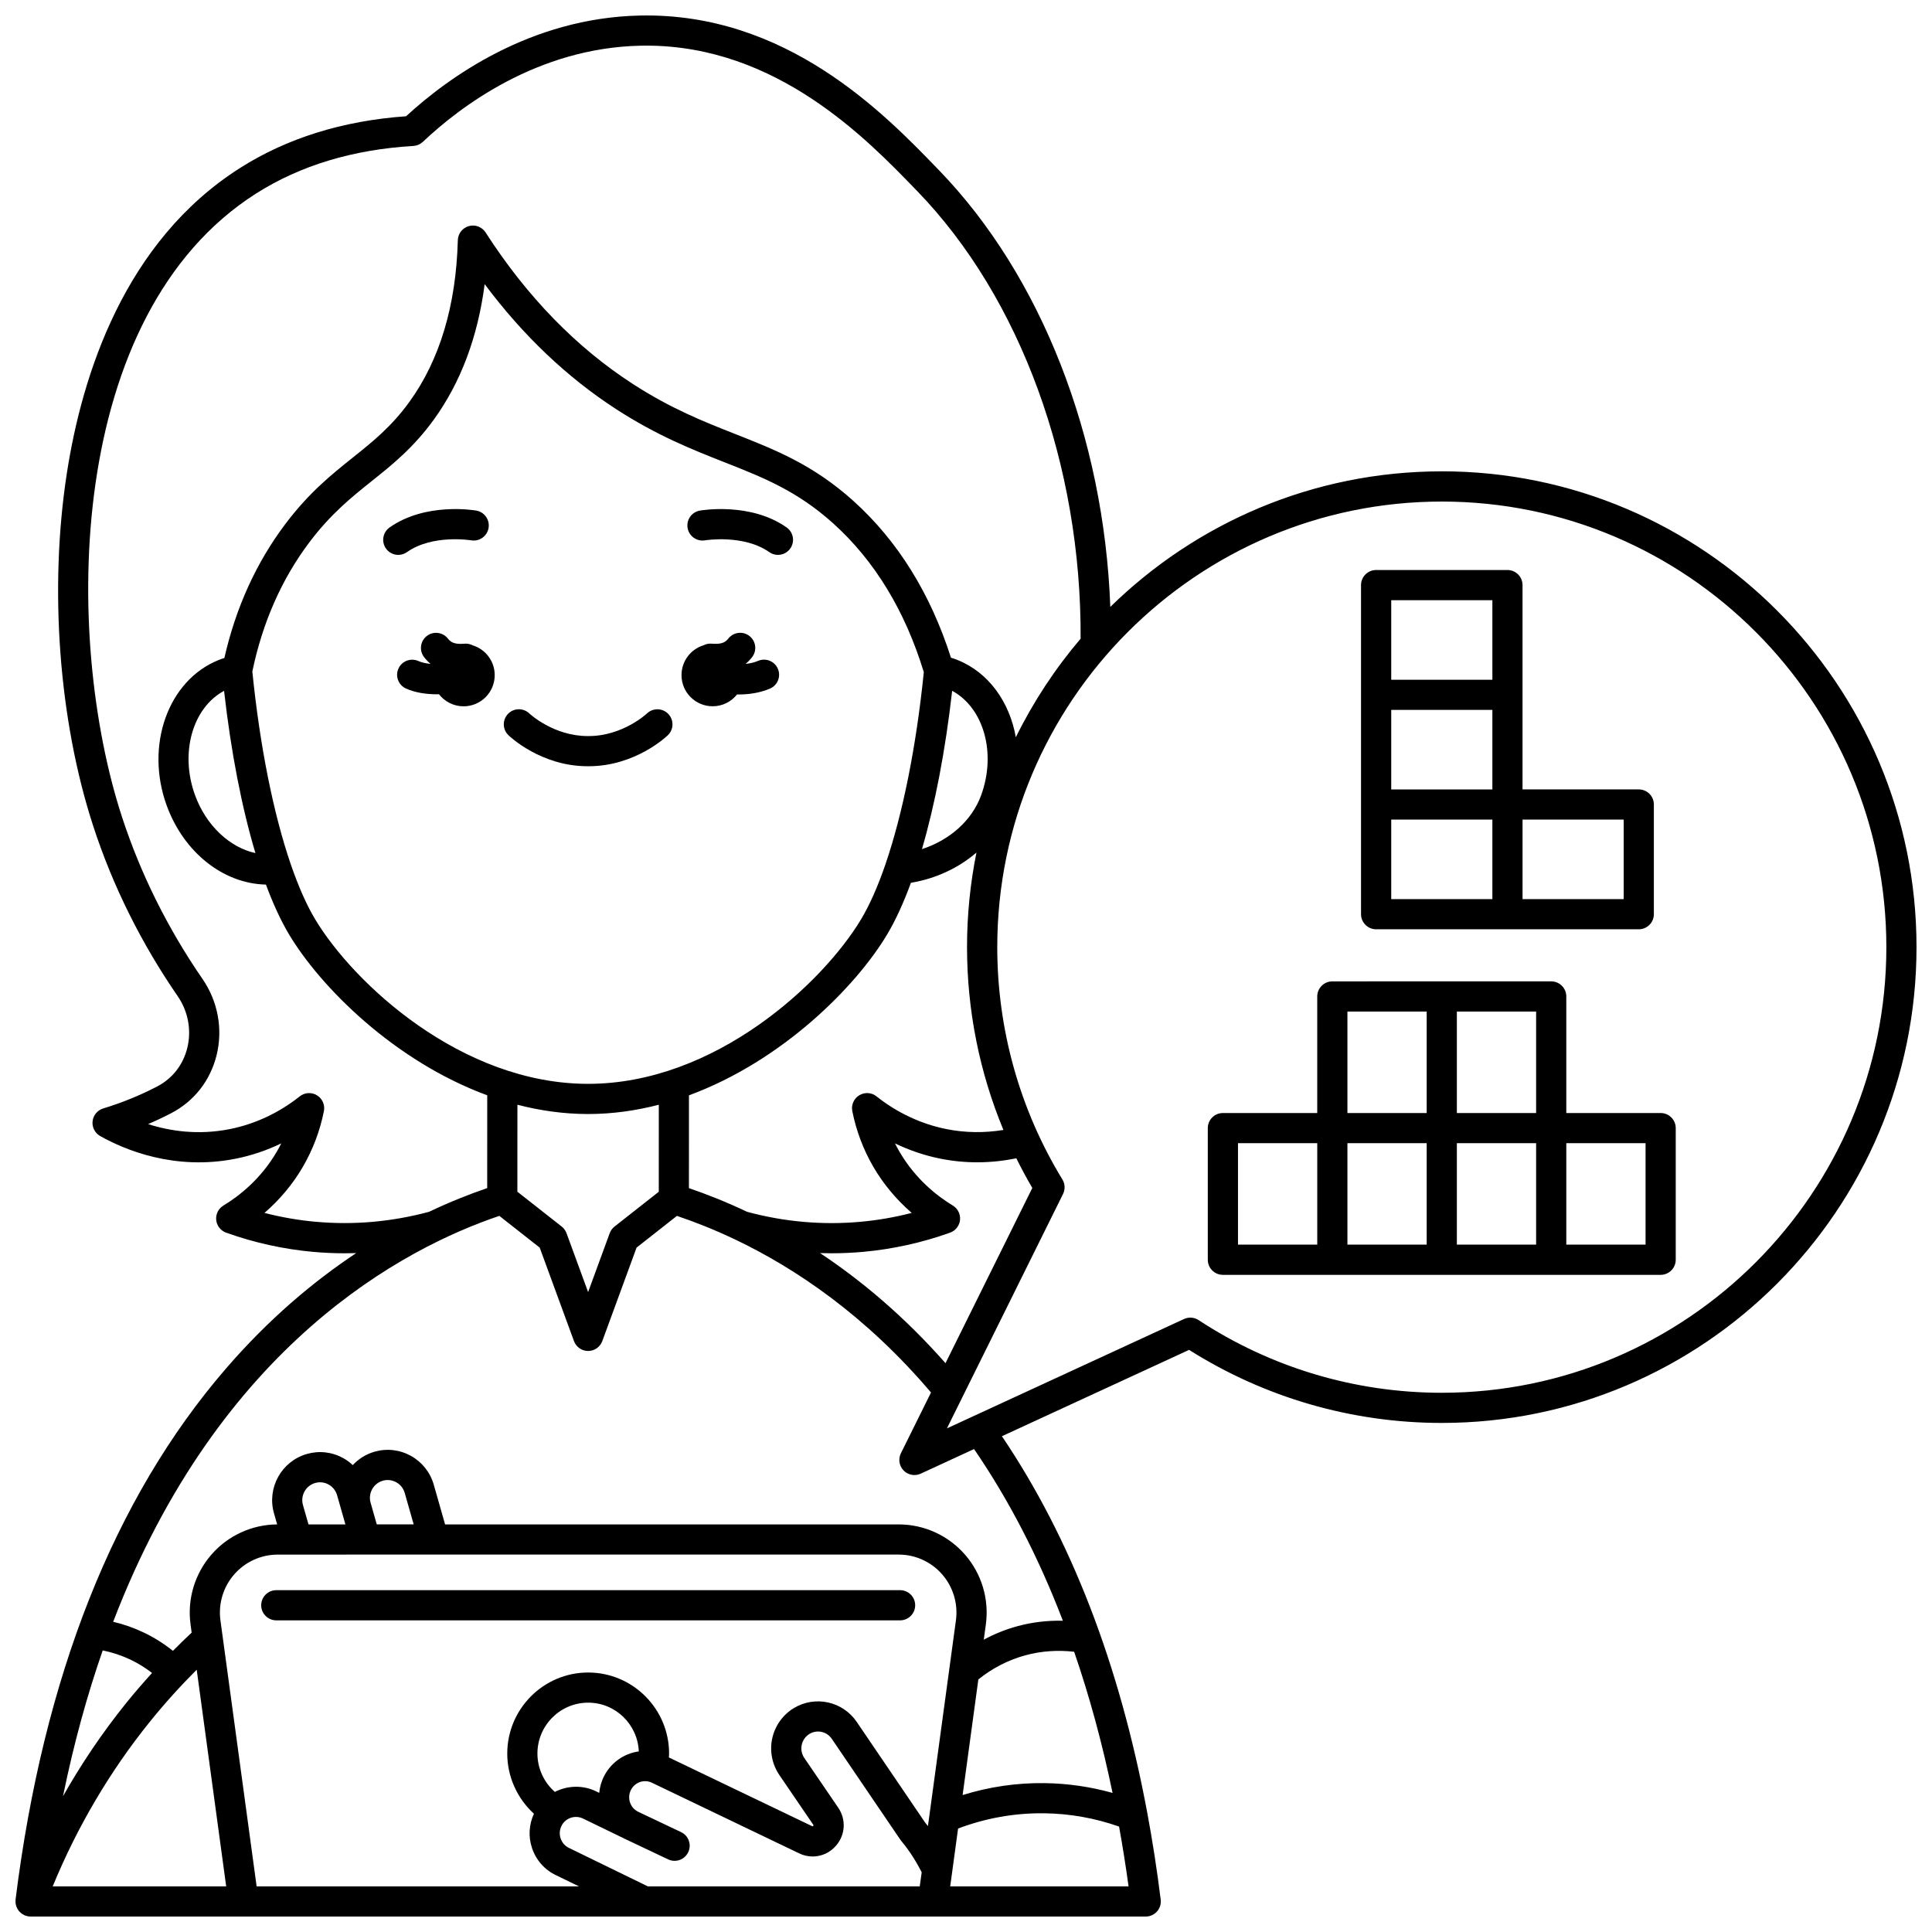
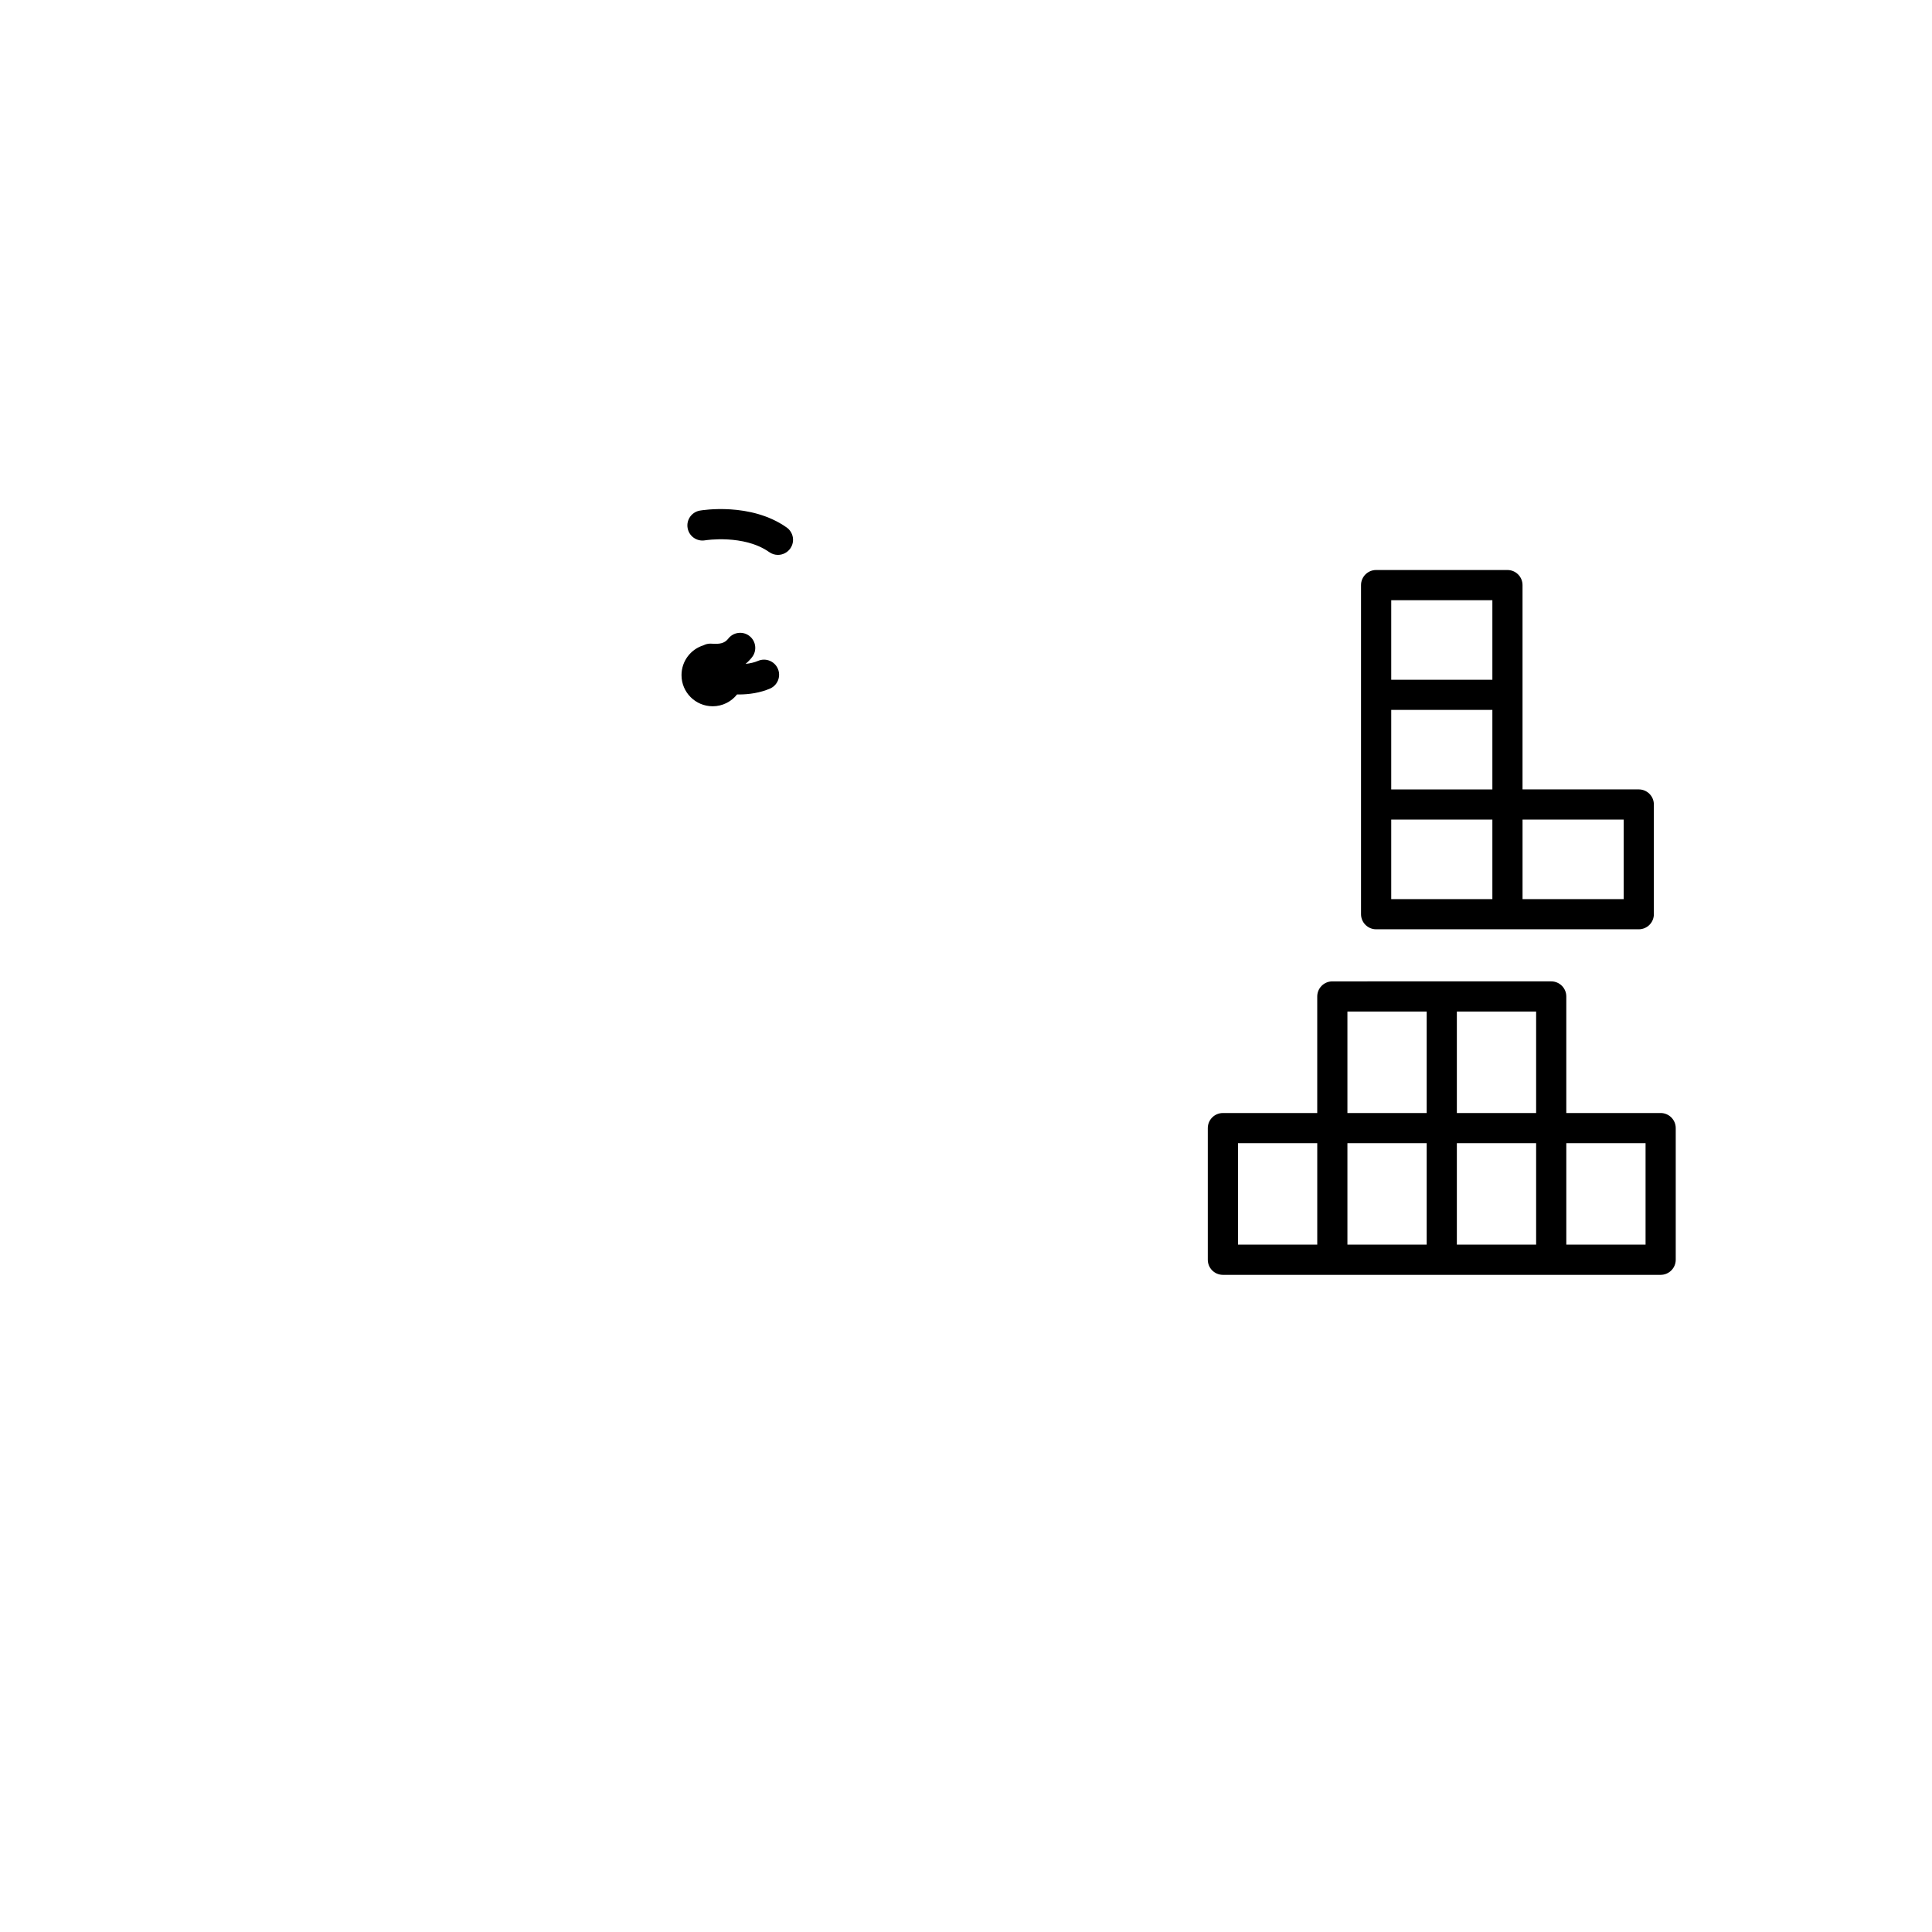
<svg xmlns="http://www.w3.org/2000/svg" width="800px" height="800px" version="1.1" viewBox="144 144 512 512">
  <defs>
    <clipPath id="a">
-       <path d="m148.09 148.09h503.81v503.81h-503.81z" />
-     </clipPath>
+       </clipPath>
  </defs>
  <path d="m330.85 287.19c0.102-0.02 10.277-1.629 17.008 3.125 0.699 0.496 1.508 0.734 2.305 0.734 1.254 0 2.492-0.59 3.269-1.691 1.273-1.805 0.844-4.297-0.961-5.574-9.52-6.727-22.449-4.566-22.996-4.473-2.176 0.379-3.633 2.449-3.25 4.625 0.375 2.18 2.453 3.629 4.625 3.254z" />
-   <path d="m249.55 291.05c0.797 0 1.602-0.238 2.305-0.734 6.758-4.769 16.84-3.148 17-3.125 2.172 0.371 4.238-1.082 4.617-3.25 0.379-2.176-1.074-4.246-3.25-4.629-0.543-0.094-13.457-2.254-22.98 4.473-1.805 1.273-2.234 3.769-0.961 5.574 0.781 1.102 2.016 1.691 3.269 1.691z" />
-   <path d="m217.22 573.41h165.31c2.207 0 4-1.789 4-4 0-2.207-1.789-4-4-4l-165.31 0.004c-2.207 0-4 1.789-4 4 0 2.207 1.789 3.996 4 3.996z" />
-   <path d="m299.71 347.06h0.051 0.195 0.051c12.348 0 20.645-7.891 20.992-8.23 1.582-1.531 1.621-4.043 0.098-5.633-1.52-1.59-4.051-1.641-5.644-0.125-0.062 0.059-6.414 5.992-15.453 5.992h-0.035-0.207-0.035c-9.008 0-15.348-5.898-15.445-5.992-1.59-1.52-4.109-1.48-5.641 0.105-1.535 1.586-1.496 4.117 0.094 5.652 0.34 0.34 8.637 8.23 20.98 8.23z" />
  <g clip-path="url(#a)">
    <path d="m526.09 268.91c-34.148 0-65.156 13.711-87.848 35.926-1.66-44.992-18.281-87.688-45.375-115.7l-0.551-0.57c-13.945-14.422-39.898-41.285-78.738-40.449-29.094 0.617-50.949 16.547-61.961 26.691-16.746 1.184-31.562 5.793-44.047 13.734-30.578 19.449-41.816 54.734-45.859 80.91-4.727 30.602-2.109 65.547 7 93.48 5.16 15.828 12.691 30.988 22.379 45.059 2.781 4.039 3.707 9.055 2.535 13.754-1.113 4.465-3.938 8.078-7.961 10.172l-0.484 0.25c-4.414 2.258-9.066 4.137-13.828 5.582-1.531 0.465-2.641 1.797-2.816 3.391-0.176 1.59 0.617 3.133 2.012 3.918 6.449 3.629 19.688 9.238 35.926 6.004 4.144-0.824 8.207-2.195 12.062-4.055-0.367 0.73-0.754 1.453-1.168 2.16-4.258 7.332-10.051 11.828-14.16 14.312-1.32 0.797-2.066 2.285-1.914 3.82 0.152 1.535 1.18 2.848 2.633 3.367 7.461 2.668 15.219 4.383 23.062 5.09 2.785 0.25 5.57 0.375 8.355 0.375 1.02 0 2.035-0.02 3.055-0.051-11.309 7.504-23.152 17.441-34.527 30.609-29.625 34.297-48.383 81.645-55.75 140.72-0.012 0.078 0 0.16-0.004 0.238-0.012 0.176-0.02 0.352-0.008 0.523 0.008 0.109 0.027 0.211 0.043 0.316 0.023 0.16 0.051 0.32 0.094 0.473 0.031 0.109 0.07 0.215 0.109 0.32 0.055 0.148 0.113 0.289 0.184 0.43 0.051 0.102 0.109 0.199 0.168 0.293 0.086 0.137 0.18 0.27 0.281 0.395 0.039 0.047 0.062 0.102 0.105 0.145 0.035 0.039 0.078 0.066 0.113 0.102 0.113 0.117 0.234 0.227 0.359 0.332 0.086 0.07 0.172 0.141 0.266 0.207 0.125 0.086 0.262 0.16 0.398 0.234 0.109 0.059 0.219 0.117 0.332 0.164 0.043 0.02 0.078 0.043 0.121 0.059 0.121 0.047 0.246 0.066 0.367 0.102 0.082 0.023 0.164 0.051 0.25 0.07 0.262 0.055 0.523 0.086 0.781 0.086 0.008 0.004 0.012 0.004 0.016 0.004h56.406 0.004 0.008 106.25 0.008 0.016 132.84c1.148 0 2.238-0.492 2.996-1.352 0.758-0.859 1.113-2.004 0.973-3.141-0.988-7.938-2.188-15.668-3.594-23.188 0-0.004 0-0.008-0.004-0.012-7.312-39.145-20.215-72.547-38.484-99.598l49.605-22.883c20.066 12.676 43.168 19.363 66.965 19.363 69.371 0 125.81-56.566 125.81-126.09 0.008-69.535-56.43-126.1-125.8-126.1zm-298.38 198.88c-4.59-0.414-9.145-1.203-13.621-2.359 4.066-3.508 7.527-7.652 10.195-12.246 2.644-4.551 4.512-9.504 5.555-14.723 0.328-1.645-0.406-3.324-1.84-4.195-1.434-0.875-3.262-0.758-4.57 0.285-5.461 4.348-11.863 7.348-18.516 8.668-8.395 1.672-15.871 0.531-21.66-1.316 1.891-0.812 3.75-1.684 5.57-2.617l0.535-0.277c6.086-3.164 10.355-8.613 12.031-15.332 1.723-6.926 0.371-14.293-3.711-20.223-9.254-13.438-16.441-27.906-21.363-43-15.531-47.617-14.965-133.04 35.551-165.17 11.684-7.43 25.711-11.672 41.684-12.602 0.066-0.004 0.125-0.023 0.191-0.031 0.145-0.016 0.285-0.035 0.426-0.066 0.121-0.027 0.238-0.059 0.355-0.094 0.125-0.039 0.25-0.086 0.375-0.141 0.121-0.055 0.238-0.109 0.352-0.172 0.109-0.062 0.215-0.125 0.316-0.199 0.117-0.082 0.23-0.168 0.336-0.262 0.051-0.043 0.109-0.074 0.156-0.121 9.797-9.27 30.32-24.906 57.688-25.488 0.52-0.012 1.027-0.016 1.543-0.016 34.512 0 58.371 24.68 71.277 38.027l0.555 0.57c27.371 28.297 43.492 72.555 43.254 118.57-6.746 7.922-12.527 16.688-17.172 26.117-1.641-9.289-7.16-17.16-15.457-20.473-0.578-0.23-1.16-0.434-1.734-0.609-5.426-16.992-14.102-30.941-25.801-41.496-10.656-9.613-20.684-13.566-31.297-17.75-8.371-3.301-17.027-6.711-27.152-13.258-15.02-9.707-28.168-23.227-39.074-40.184-0.949-1.477-2.75-2.16-4.438-1.688s-2.875 1.992-2.922 3.742c-0.465 17.312-4.789 31.73-12.844 42.852-4.762 6.574-9.707 10.523-14.938 14.707-5.731 4.582-11.66 9.32-17.973 17.707-7.672 10.195-13.086 22.109-16.113 35.449-0.52 0.16-1.016 0.336-1.496 0.527-13.434 5.359-19.609 22.688-13.766 38.629 4.578 12.484 15.082 20.66 26.277 20.891 1.91 5.144 3.973 9.617 6.168 13.281 8.215 13.723 27.719 33.453 52.477 42.562l-0.008 24.594c-4.707 1.609-9.895 3.66-15.41 6.281-9.852 2.652-19.941 3.551-29.992 2.644zm166.86 37.465c-10.973-12.441-22.348-21.941-33.246-29.176 1.012 0.031 2.027 0.051 3.043 0.051 2.785 0 5.57-0.125 8.355-0.375 7.848-0.707 15.605-2.418 23.062-5.09 1.453-0.52 2.477-1.832 2.633-3.367 0.152-1.535-0.59-3.023-1.914-3.82-4.109-2.481-9.898-6.977-14.16-14.309-0.41-0.707-0.801-1.43-1.164-2.16 3.856 1.859 7.914 3.227 12.059 4.055 6.617 1.316 13.359 1.273 20.098-0.109 1.32 2.664 2.727 5.293 4.238 7.867zm0.23-62.039c-6.652-1.324-13.055-4.324-18.516-8.668-1.312-1.047-3.141-1.16-4.574-0.285-1.434 0.875-2.168 2.551-1.84 4.199 1.043 5.219 2.91 10.172 5.555 14.723 2.668 4.594 6.129 8.738 10.191 12.246-4.473 1.156-9.031 1.945-13.621 2.359-10.062 0.906-20.152 0.012-30.008-2.648-5.5-2.609-10.684-4.66-15.414-6.277l0.008-24.594c24.758-9.109 44.266-28.84 52.477-42.562 2.262-3.777 4.387-8.414 6.344-13.762 6.633-1.102 12.641-3.941 17.371-8.012-1.637 8.102-2.5 16.484-2.5 25.062 0 16.727 3.305 33.18 9.645 48.449-5.074 0.828-10.145 0.762-15.117-0.23zm-191.42-116.14c1.844 16.285 4.707 30.973 8.312 43-6.769-1.469-13.039-7.254-15.984-15.289-4.125-11.238-0.672-23.223 7.672-27.711zm17.73 46.121c-0.031-0.113-0.07-0.219-0.113-0.324-4.539-13.297-8.133-31.141-10.125-50.918 2.691-12.961 7.762-24.469 15.09-34.207 5.703-7.578 11.23-11.996 16.574-16.27 5.422-4.332 11.023-8.812 16.422-16.262 7.144-9.867 11.664-21.91 13.484-35.914 10.152 13.605 21.883 24.75 34.977 33.215 10.793 6.977 20.23 10.699 28.559 13.98 10.352 4.082 19.293 7.606 28.875 16.246 10.945 9.875 19 23.125 23.965 39.383-1.996 19.73-5.59 37.527-10.121 50.789-0.039 0.105-0.078 0.211-0.109 0.32-1.969 5.715-4.117 10.578-6.383 14.367-10.098 16.867-38.668 43.629-72.348 43.629s-62.25-26.762-72.348-43.629c-2.277-3.797-4.426-8.676-6.398-14.406zm182.89-18.41c-2.445 6.664-8.305 11.848-15.672 14.238 3.461-11.828 6.211-26.137 8.004-41.949 8.336 4.488 11.789 16.473 7.668 27.711zm-122.88 81.98c6.023 1.559 12.289 2.461 18.738 2.461s12.715-0.902 18.734-2.461l-0.008 23.059-11.727 9.223c-0.582 0.457-1.027 1.07-1.281 1.766l-5.719 15.598-5.719-15.598c-0.258-0.695-0.699-1.309-1.281-1.766l-11.746-9.234zm-56.832 106.08c-0.715-2.508 0.734-5.125 3.231-5.84 1.203-0.344 2.469-0.199 3.566 0.41 1.102 0.613 1.898 1.617 2.246 2.832l1.195 4.188v0.004l1.008 3.543h-9.781zm21.156-6.441c1.203-0.348 2.469-0.199 3.566 0.41 1.102 0.613 1.898 1.617 2.246 2.832l2.375 8.332h-9.781l-1.637-5.738c-0.711-2.504 0.738-5.121 3.231-5.836zm-4.625 19.574h0.012 0.016 141.31c4.414 0 8.613 1.91 11.52 5.238 2.922 3.344 4.25 7.789 3.652 12.195l-7.414 54.508c-0.25-0.316-0.504-0.637-0.77-0.957l-18.109-26.652c-3.695-5.438-11-7.051-16.633-3.664-2.926 1.758-5.019 4.68-5.75 8.023-0.734 3.348-0.047 6.887 1.879 9.715l8.984 13.176c0.09 0.129 0.078 0.156 0.055 0.215-0.055 0.129-0.172 0.215-0.207 0.223 0 0-0.039-0.004-0.129-0.043l-37.969-18.215c0.016-0.344 0.051-0.684 0.051-1.023 0-11.848-9.621-21.488-21.445-21.488-11.824 0-21.445 9.641-21.445 21.488 0 6.102 2.633 11.898 7.07 15.934-1.32 2.856-1.52 6.043-0.523 9.055 1.062 3.215 3.332 5.789 6.348 7.227l6.121 2.981h-85.434l-9.59-70.496c-0.602-4.406 0.73-8.852 3.652-12.195 2.906-3.332 7.106-5.238 11.52-5.238zm198.02 63.16c-5.871-1.641-11.91-2.519-18.031-2.594-7.391-0.098-14.672 0.973-21.703 3.16l4.168-30.637c3.668-2.969 7.953-5.18 12.5-6.41 4.176-1.129 8.59-1.434 12.891-0.922 4.047 11.746 7.449 24.215 10.176 37.402zm-123.14 24.773-20.902-10.188c-1.062-0.508-1.855-1.406-2.227-2.535-0.379-1.141-0.277-2.352 0.285-3.414 1.09-2.059 3.648-2.875 5.781-1.781l11.059 5.367c0.004 0.004 0.008 0.004 0.012 0.004 0.008 0.004 0.016 0.008 0.02 0.012l11.336 5.375c0.555 0.262 1.137 0.387 1.711 0.387 1.496 0 2.934-0.844 3.617-2.289 0.945-1.996 0.098-4.379-1.898-5.324l-5.363-2.543-5.938-2.816-0.035-0.02c-1.051-0.5-1.832-1.387-2.199-2.5-0.371-1.129-0.27-2.328 0.289-3.375 1.066-1.996 3.488-2.805 5.519-1.832l39.023 18.719c1.16 0.559 2.383 0.828 3.59 0.828 2.32 0 4.578-1 6.195-2.887 2.473-2.879 2.695-6.918 0.562-10.051l-8.984-13.172c-0.703-1.031-0.945-2.273-0.676-3.5 0.27-1.219 1-2.242 2.059-2.879 1.996-1.199 4.586-0.625 5.898 1.305l18.191 26.773c0.039 0.059 0.09 0.102 0.129 0.152 0.039 0.051 0.066 0.109 0.109 0.16 2.504 3 4.117 5.805 5.398 8.277l-0.52 3.746zm-11.516-29.406c-0.77 1.441-1.23 3.016-1.383 4.621l-0.598-0.289c-3.617-1.855-7.766-1.699-11.164 0.035-2.891-2.539-4.613-6.25-4.613-10.164 0-7.438 6.031-13.488 13.449-13.488 7.223 0 13.117 5.746 13.418 12.922-3.742 0.516-7.188 2.766-9.109 6.363zm-100.24 29.406h-45.977c6.512-15.824 15.141-30.469 25.715-43.594 3.875-4.812 8.055-9.434 12.449-13.832zm-26.488-48.609c-6.246 7.754-11.84 16.012-16.758 24.711 2.883-14.094 6.449-26.93 10.523-38.637 2.555 0.516 5.031 1.336 7.398 2.465 2.019 0.961 3.91 2.148 5.68 3.504-2.356 2.598-4.656 5.238-6.844 7.957zm218.36 48.609 2.086-15.332c7.328-2.769 15-4.137 22.812-4.043 6.781 0.082 13.449 1.273 19.852 3.519 0.934 5.188 1.781 10.461 2.516 15.855zm29.863-70.398c-4.043-0.102-8.102 0.371-11.992 1.426-3.113 0.844-6.133 2.055-8.977 3.594l0.551-4.039c0.91-6.695-1.113-13.449-5.555-18.535-4.426-5.07-10.82-7.977-17.543-7.977h-120.21l-3-10.527c-0.934-3.269-3.082-5.981-6.051-7.633-2.965-1.645-6.391-2.039-9.648-1.105-2.293 0.656-4.246 1.918-5.766 3.547-0.754-0.703-1.586-1.332-2.512-1.844-2.965-1.645-6.387-2.039-9.648-1.105-6.727 1.926-10.641 8.98-8.719 15.723l0.84 2.945c-6.668 0.043-13 2.941-17.395 7.973-4.438 5.086-6.465 11.84-5.555 18.531l0.293 2.172c-1.684 1.578-3.336 3.188-4.961 4.832-2.394-1.914-4.996-3.551-7.773-4.875-2.59-1.234-5.289-2.18-8.066-2.828 28.215-73.59 77.23-99.094 102.34-107.57l10.695 8.41 9.082 24.773c0.578 1.574 2.078 2.621 3.754 2.621s3.176-1.047 3.754-2.621l9.082-24.773 10.691-8.406c4.668 1.57 9.82 3.594 15.305 6.199 0.074 0.039 0.156 0.074 0.234 0.109 15.859 7.574 34.43 20.039 51.801 40.492l-7.981 16.105c-0.754 1.52-0.465 3.348 0.715 4.562 0.77 0.793 1.809 1.211 2.867 1.211 0.566 0 1.137-0.121 1.676-0.367l14.129-6.519c9.246 13.504 17.102 28.691 23.535 45.496zm100.42-60.414c-22.977 0-45.266-6.66-64.453-19.258-1.152-0.758-2.617-0.867-3.871-0.289l-62.832 28.984 30.773-62.117c0.609-1.23 0.547-2.688-0.172-3.859-11.289-18.492-17.258-39.777-17.258-61.555 0-65.117 52.848-118.09 117.81-118.09 64.961 0 117.81 52.977 117.81 118.09 0.004 65.113-52.844 118.09-117.8 118.09z" />
  </g>
  <path d="m508.69 390.27h69.602c2.207 0 4-1.789 4-4v-29.07c0-2.207-1.789-4-4-4h-30.805v-54.141c0-2.207-1.789-4-4-4h-34.801c-2.207 0-4 1.789-4 4v87.211c0.008 2.211 1.797 4 4.004 4zm4-37.066v-21.074h26.805v21.074zm0 7.996h26.805v21.074h-26.805zm34.801 21.074v-21.074h26.805v21.074zm-7.996-79.211v21.074h-26.805v-21.074z" />
  <path d="m584.09 438.96h-25.004v-30.887c0-2.207-1.789-4-4-4h-29.004l-29 0.004c-2.207 0-4 1.789-4 4v30.887h-25.004c-2.207 0-4 1.789-4 4v34.883c0 2.207 1.789 4 4 4h116.01c2.207 0 4-1.789 4-4v-34.883c0-2.215-1.793-4.004-4-4.004zm-33 34.883h-21.008v-26.887h21.008zm-50.008-26.887h21.004v26.887h-21.004zm50.008-7.996h-21.008v-26.887h21.008zm-50.008-26.887h21.004v26.887h-21.004zm-29 34.883h21.004v26.887h-21.004zm108.01 26.887h-21.004v-26.887h21.004z" />
  <path d="m332.86 331.17c2.625 0 4.961-1.23 6.473-3.141 0.156 0.004 0.309 0.012 0.465 0.012 2.746 0 5.652-0.441 8.246-1.551 2.027-0.871 2.973-3.219 2.102-5.25-0.867-2.027-3.219-2.973-5.25-2.102-1.02 0.438-2.16 0.684-3.309 0.801 0.629-0.527 1.211-1.125 1.738-1.805 1.344-1.75 1.016-4.262-0.734-5.606s-4.262-1.016-5.606 0.734c-0.969 1.258-2.344 1.445-4.121 1.332-0.27-0.016-0.48-0.027-0.625-0.027-0.652 0-1.266 0.172-1.812 0.449-3.371 1.039-5.82 4.18-5.82 7.894-0.004 4.562 3.695 8.258 8.254 8.258z" />
-   <path d="m269.27 315.02c-0.543-0.277-1.148-0.445-1.801-0.445-0.148 0-0.359 0.008-0.625 0.027-1.773 0.113-3.152-0.07-4.121-1.332-1.344-1.75-3.856-2.078-5.606-0.734s-2.082 3.856-0.734 5.606c0.52 0.676 1.094 1.262 1.715 1.789-1.172-0.109-2.305-0.344-3.231-0.754-2.016-0.898-4.379 0.004-5.281 2.019-0.902 2.016 0.004 4.379 2.019 5.281 2.422 1.082 5.34 1.516 8.156 1.516 0.191 0 0.375-0.012 0.566-0.016 1.512 1.945 3.867 3.203 6.519 3.203 4.562 0 8.258-3.699 8.258-8.258 0-3.727-2.457-6.867-5.836-7.902z" />
</svg>